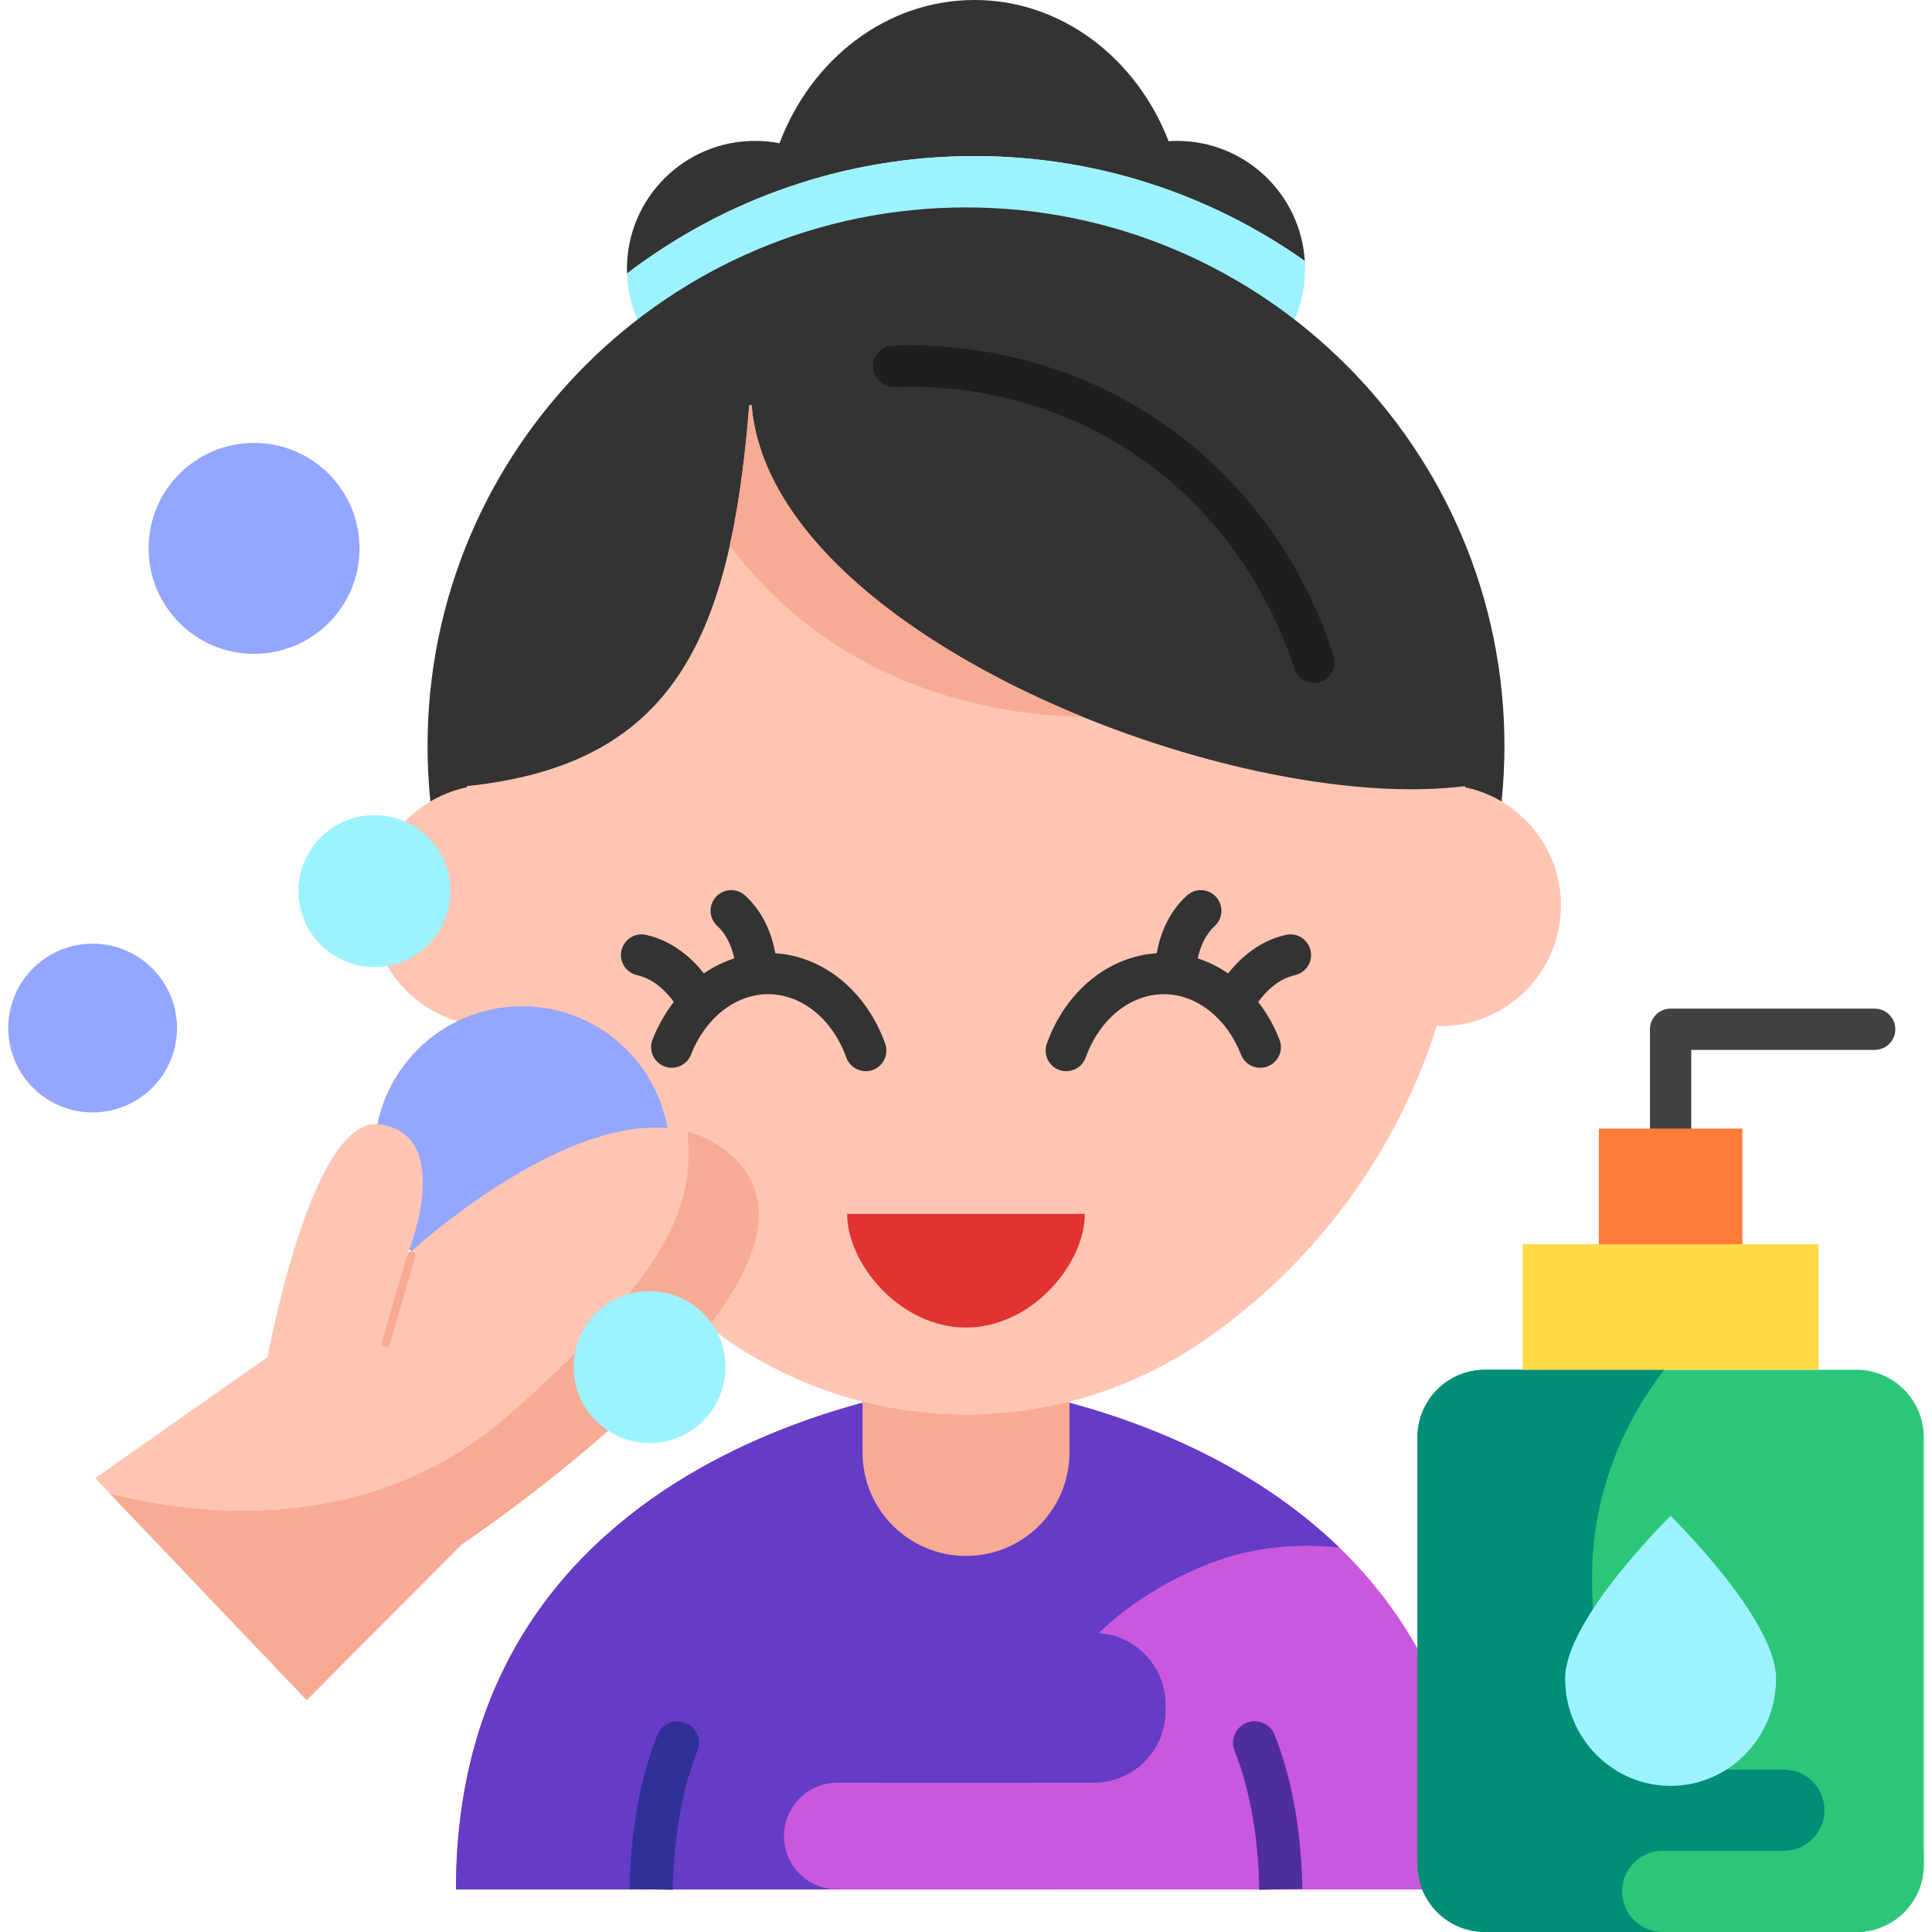
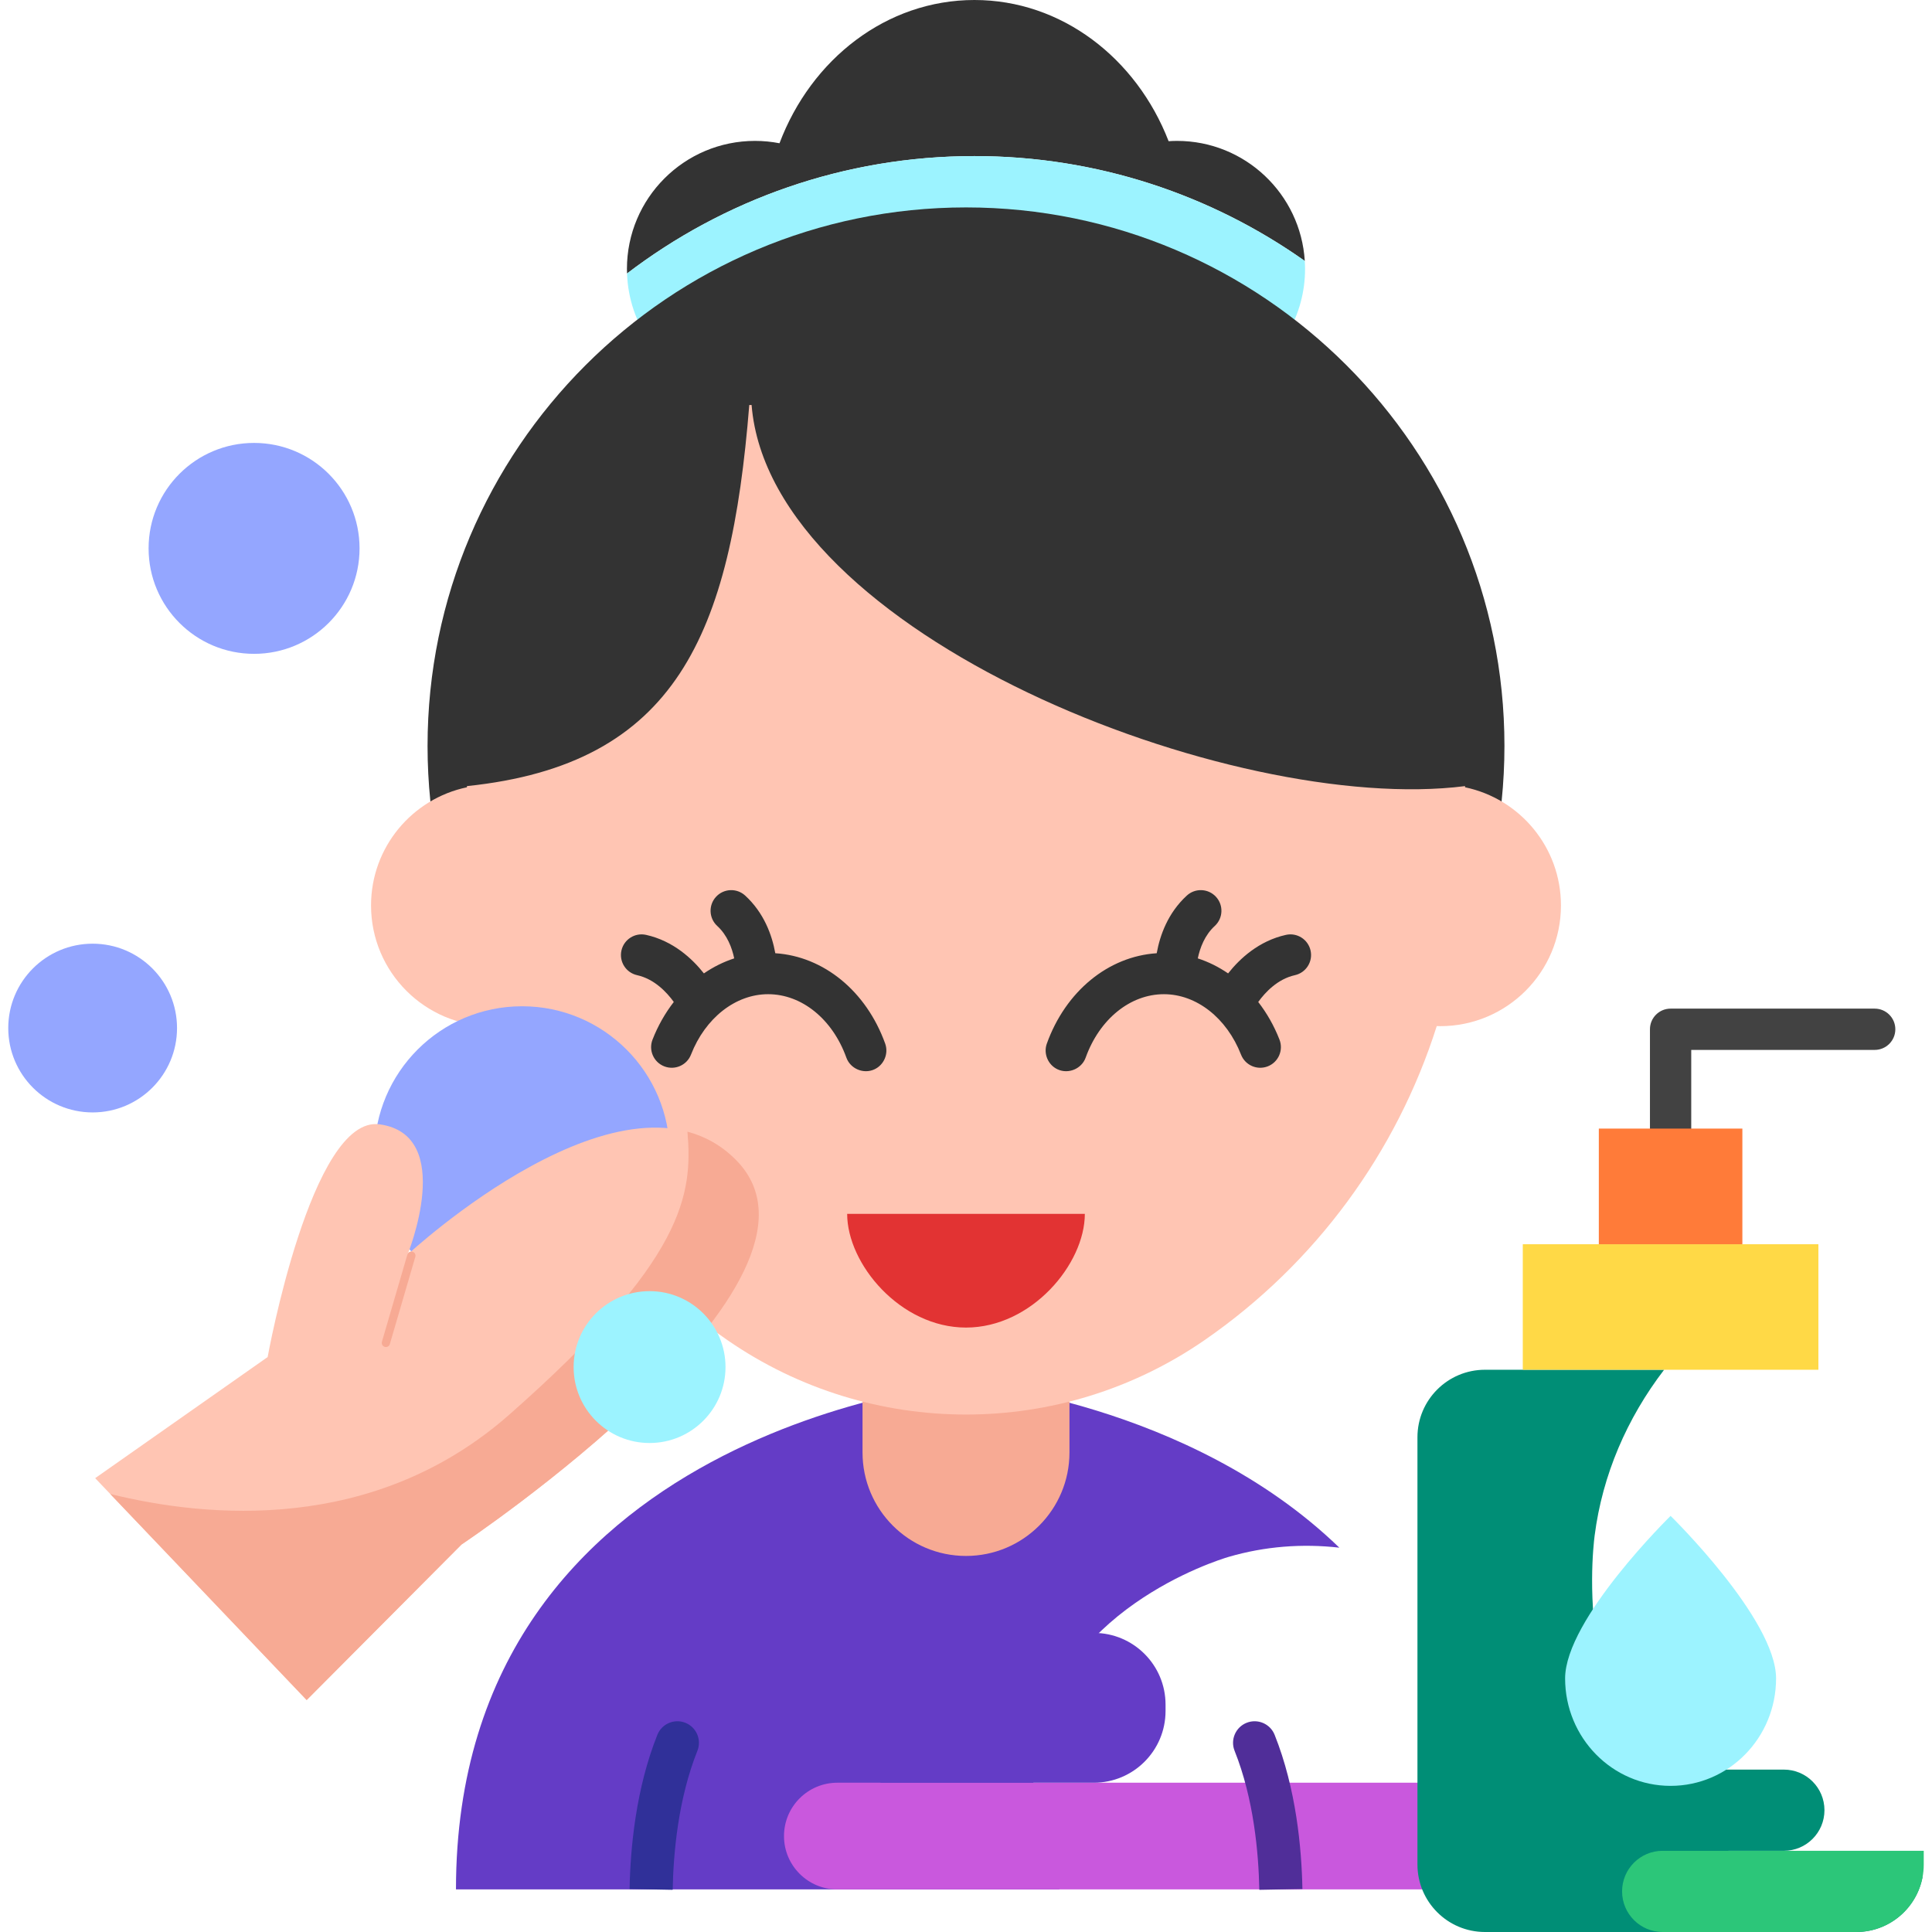
<svg xmlns="http://www.w3.org/2000/svg" id="Layer_1" enable-background="new 0 0 468 468" viewBox="0 0 468 468">
  <g>
    <g>
      <g>
        <g>
-           <path d="m357.546 457.683c0-112.337-123.546-122.717-123.546-122.717s-123.546 10.38-123.546 122.717" fill="#c958dd" />
          <path d="m250.699 425.819c4.454-35.559 44.226-47.896 46.907-48.681 8.756-2.562 17.857-3.26 26.835-2.237-36.597-35.401-90.441-39.935-90.441-39.935s-123.546 10.38-123.546 122.717h146.192c-5.1-9.934-7.311-20.976-5.947-31.864z" fill="#643cc6" />
          <path d="m355.129 431.838h-152.294c-7.136 0-12.922 5.786-12.922 12.923 0 7.137 5.785 12.923 12.922 12.923h154.71c.001-9.303-.862-17.891-2.416-25.846z" fill="#c958dd" />
          <path d="m264.965 431.838h-51.695v-36.289h51.696c9.595 0 17.373 7.778 17.373 17.373v1.543c-.001 9.595-7.779 17.373-17.374 17.373z" fill="#643cc6" />
          <g>
            <path d="m166.027 417.324c-2.677-1.071-5.716.232-6.788 2.909-5.226 13.068-6.545 27.524-6.731 37.351l10.441.198c.169-8.956 1.345-22.067 5.986-33.67 1.072-2.678-.231-5.717-2.908-6.788z" fill="#303099" />
            <path d="m308.761 420.233c-1.071-2.678-4.112-3.979-6.788-2.909-2.678 1.071-3.98 4.11-2.909 6.788 4.641 11.602 5.817 24.714 5.986 33.67l10.441-.198c-.185-9.827-1.504-24.284-6.73-37.351z" fill="#502e99" />
          </g>
        </g>
        <g>
          <path d="m234 376.907c-13.843 0-25.064-11.222-25.064-25.064v-65.355h50.128v65.355c0 13.842-11.221 25.064-25.064 25.064z" fill="#f7aa94" />
        </g>
      </g>
      <g>
        <path d="m316.066 63.213c-1.004-16.229-14.48-29.083-30.964-29.083-.68 0-1.353.029-2.022.073-7.785-20.106-25.913-34.203-47.036-34.203-21.297 0-39.544 14.332-47.221 34.701-1.919-.371-3.898-.572-5.925-.572-17.138 0-31.031 13.891-31.031 31.025 0 .367.015.73.028 1.094 23.375-17.832 52.544-28.441 84.149-28.441 29.769.001 57.38 9.41 80.022 25.406z" fill="#333" />
        <path d="m236.044 54.157c28.706 0 55.106 9.863 76.001 26.381 2.596-4.535 4.087-9.784 4.087-15.383 0-.653-.027-1.299-.067-1.942-22.641-15.995-50.252-25.405-80.022-25.405-31.605 0-60.774 10.609-84.149 28.441.212 6.114 2.189 11.776 5.444 16.495 21.301-17.841 48.746-28.587 78.706-28.587z" fill="#9cf3ff" />
      </g>
      <path d="m234 50.245c-71.92 0-130.431 58.515-130.431 130.44s58.511 130.44 130.431 130.44 130.431-58.515 130.431-130.439-58.511-130.441-130.431-130.441z" fill="#333" />
      <g>
        <path d="m354.888 190.706v-.284c-56.256 7.168-168.36-36.677-172.824-92.323h-.562c-4.464 55.647-17.664 87.052-68.39 92.323v.284c-13.266 2.772-23.231 14.532-23.231 28.623 0 16.151 13.092 29.244 29.242 29.244.283 0 .562-.013.843-.021 9.685 30.514 29.256 57.437 56.277 76.097 34.763 24.006 80.75 24.006 115.514 0 27.022-18.66 46.592-45.583 56.277-76.097.281.008.56.021.843.021 16.15 0 29.242-13.093 29.242-29.244 0-14.091-9.965-25.851-23.231-28.623z" fill="#ffc5b3" />
-         <path d="m195.253 151.034c18.542 14.502 41.946 22.076 66.911 22.576-41.318-16.872-77.6-44.339-80.101-75.511h-.562c-1.01 12.594-2.477 23.934-4.716 34.023 4.98 6.634 11.046 13.107 18.468 18.912z" fill="#f7aa94" />
      </g>
-       <path d="m318.271 165.417c-2.125 0-4.095-1.364-4.768-3.499-3.228-10.246-13.627-35.928-40.406-53.051-22.297-14.257-44.907-15.612-56.403-15.148-2.753.122-5.085-2.036-5.197-4.795-.111-2.76 2.036-5.086 4.795-5.197 12.669-.511 37.59.986 62.191 16.715 28.478 18.21 40.14 44.451 44.557 58.473.83 2.634-.633 5.441-3.267 6.271-.498.157-1.004.231-1.502.231z" fill="#1e1e1e" />
      <g fill="#333">
        <path d="m187.805 230.906c-.793-4.399-2.731-9.778-7.298-13.968-2.036-1.866-5.198-1.73-7.064.305-1.867 2.034-1.731 5.197.304 7.064 2.423 2.223 3.568 5.276 4.106 7.848-2.586.839-5.051 2.068-7.344 3.637-2.82-3.568-7.436-7.871-14.011-9.333-2.691-.598-5.366 1.101-5.965 3.796-.599 2.696 1.101 5.367 3.796 5.966 4.188.931 7.188 4.14 8.887 6.49-2.075 2.68-3.829 5.736-5.151 9.122-1.003 2.572.268 5.472 2.841 6.476 2.573 1.001 5.472-.268 6.476-2.841 3.469-8.892 10.802-14.638 18.681-14.638 8.155 0 15.594 6.029 18.952 15.36.977 2.714 4.15 4.05 6.777 2.856 2.339-1.064 3.502-3.824 2.632-6.242-4.578-12.721-14.906-21.133-26.619-21.898z" />
        <path d="m317.468 230.255c-.599-2.695-3.269-4.397-5.965-3.796-6.575 1.461-11.192 5.765-14.011 9.333-2.294-1.57-4.758-2.798-7.344-3.637.538-2.572 1.683-5.625 4.106-7.848 2.035-1.867 2.171-5.03.304-7.064-1.867-2.036-5.03-2.172-7.064-.305-4.567 4.19-6.505 9.569-7.298 13.968-11.713.766-22.04 9.178-26.618 21.898-.87 2.418.293 5.179 2.632 6.242 2.626 1.194 5.8-.142 6.777-2.856 3.358-9.331 10.797-15.36 18.952-15.36 7.879 0 15.212 5.746 18.681 14.638 1.003 2.572 3.9 3.843 6.476 2.841 2.573-1.004 3.844-3.903 2.841-6.476-1.321-3.386-3.075-6.441-5.15-9.121 1.699-2.35 4.697-5.56 8.887-6.491 2.693-.599 4.393-3.27 3.794-5.966z" />
      </g>
      <path d="m205.214 294.04c0 12.153 12.888 27.545 28.786 27.545s28.786-15.391 28.786-27.545z" fill="#e23333" />
    </g>
    <g>
      <ellipse cx="126.465" cy="279.516" fill="#94a6ff" rx="35.771" ry="35.764" />
    </g>
    <g>
      <path d="m23.053 358.063 41.78-29.337s10.596-58.61 27.08-56.375c18.658 2.53 6.802 31.578 6.802 31.578s53.31-49.576 79.618-22.892c28.961 29.374-66.541 93.105-66.541 93.105l-37.505 37.672" fill="#ffc5b3" />
      <g fill="#f7aa94">
        <path d="m178.334 281.037c-3.516-3.566-7.516-5.759-11.805-6.901 1.259 15.202-.467 30.919-43.135 68.518-32.8 28.903-73.32 25.031-96.689 19.242l47.583 49.92 37.505-37.672c0-.002 95.502-63.733 66.541-93.107z" />
        <path d="m93.387 326.301c-.618-.054-1.048-.679-.874-1.276l6.176-21.147c.155-.53.708-.841 1.24-.68.53.154.834.71.679 1.24l-6.176 21.147c-.135.465-.58.756-1.045.716z" />
      </g>
    </g>
    <g>
      <ellipse cx="61.546" cy="132.838" fill="#94a6ff" rx="25.551" ry="25.546" />
      <ellipse cx="22.441" cy="249.032" fill="#94a6ff" rx="20.441" ry="20.437" />
-       <ellipse cx="90.694" cy="215.851" fill="#9cf3ff" rx="18.396" ry="18.393" />
      <g>
        <ellipse cx="157.348" cy="331.155" fill="#9cf3ff" rx="18.396" ry="18.393" />
      </g>
    </g>
    <g>
      <g>
        <path d="m404.678 278.385c-2.761 0-5-2.238-5-5v-24.058c0-2.762 2.239-5 5-5h49.438c2.761 0 5 2.238 5 5s-2.239 5-5 5h-44.438v19.058c0 2.761-2.239 5-5 5z" fill="#424242" />
        <g>
-           <path d="m449.648 468h-89.938c-9.031 0-16.352-7.32-16.352-16.349v-103.497c0-9.03 7.321-16.349 16.352-16.349h89.938c9.031 0 16.352 7.32 16.352 16.349v103.496c0 9.03-7.321 16.35-16.352 16.35z" fill="#2cc679" />
          <path d="m417.454 447.563c-37.28-21.771-31.754-71.088-31.172-75.616 1.885-14.655 7.812-28.371 16.827-40.142h-43.4c-9.031 0-16.352 7.32-16.352 16.349v103.496c0 9.029 7.321 16.349 16.352 16.349h89.938c8.02 0 14.678-5.776 16.072-13.392-16.678 3.606-33.911 1.339-48.265-7.044z" fill="#008e76" />
          <path d="m466 451.651v-3.321h-63.238c-5.433 0-9.837 4.403-9.837 9.835 0 5.432 4.404 9.835 9.837 9.835h46.886c9.031 0 16.352-7.32 16.352-16.349z" fill="#2cc679" />
          <path d="m368.875 448.33v-19.67h63.238c5.433 0 9.837 4.403 9.837 9.835 0 5.432-4.404 9.835-9.837 9.835z" fill="#008e76" />
        </g>
        <g>
          <g>
            <path d="m368.875 301.4h71.606v30.405h-71.606z" fill="#ffd946" />
          </g>
        </g>
        <g>
          <path d="m387.293 273.385h34.772v28.015h-34.772z" fill="#ff7b39" />
        </g>
        <g>
          <g>
            <path d="m430.229 406.578c0 14.372-11.439 26.023-25.551 26.023s-25.551-11.651-25.551-26.023 25.551-39.374 25.551-39.374 25.551 25.002 25.551 39.374z" fill="#9cf3ff" />
          </g>
        </g>
      </g>
    </g>
  </g>
  <g />
  <g />
  <g />
  <g />
  <g />
  <g />
  <g />
  <g />
  <g />
  <g />
  <g />
  <g />
  <g />
  <g />
  <g />
</svg>